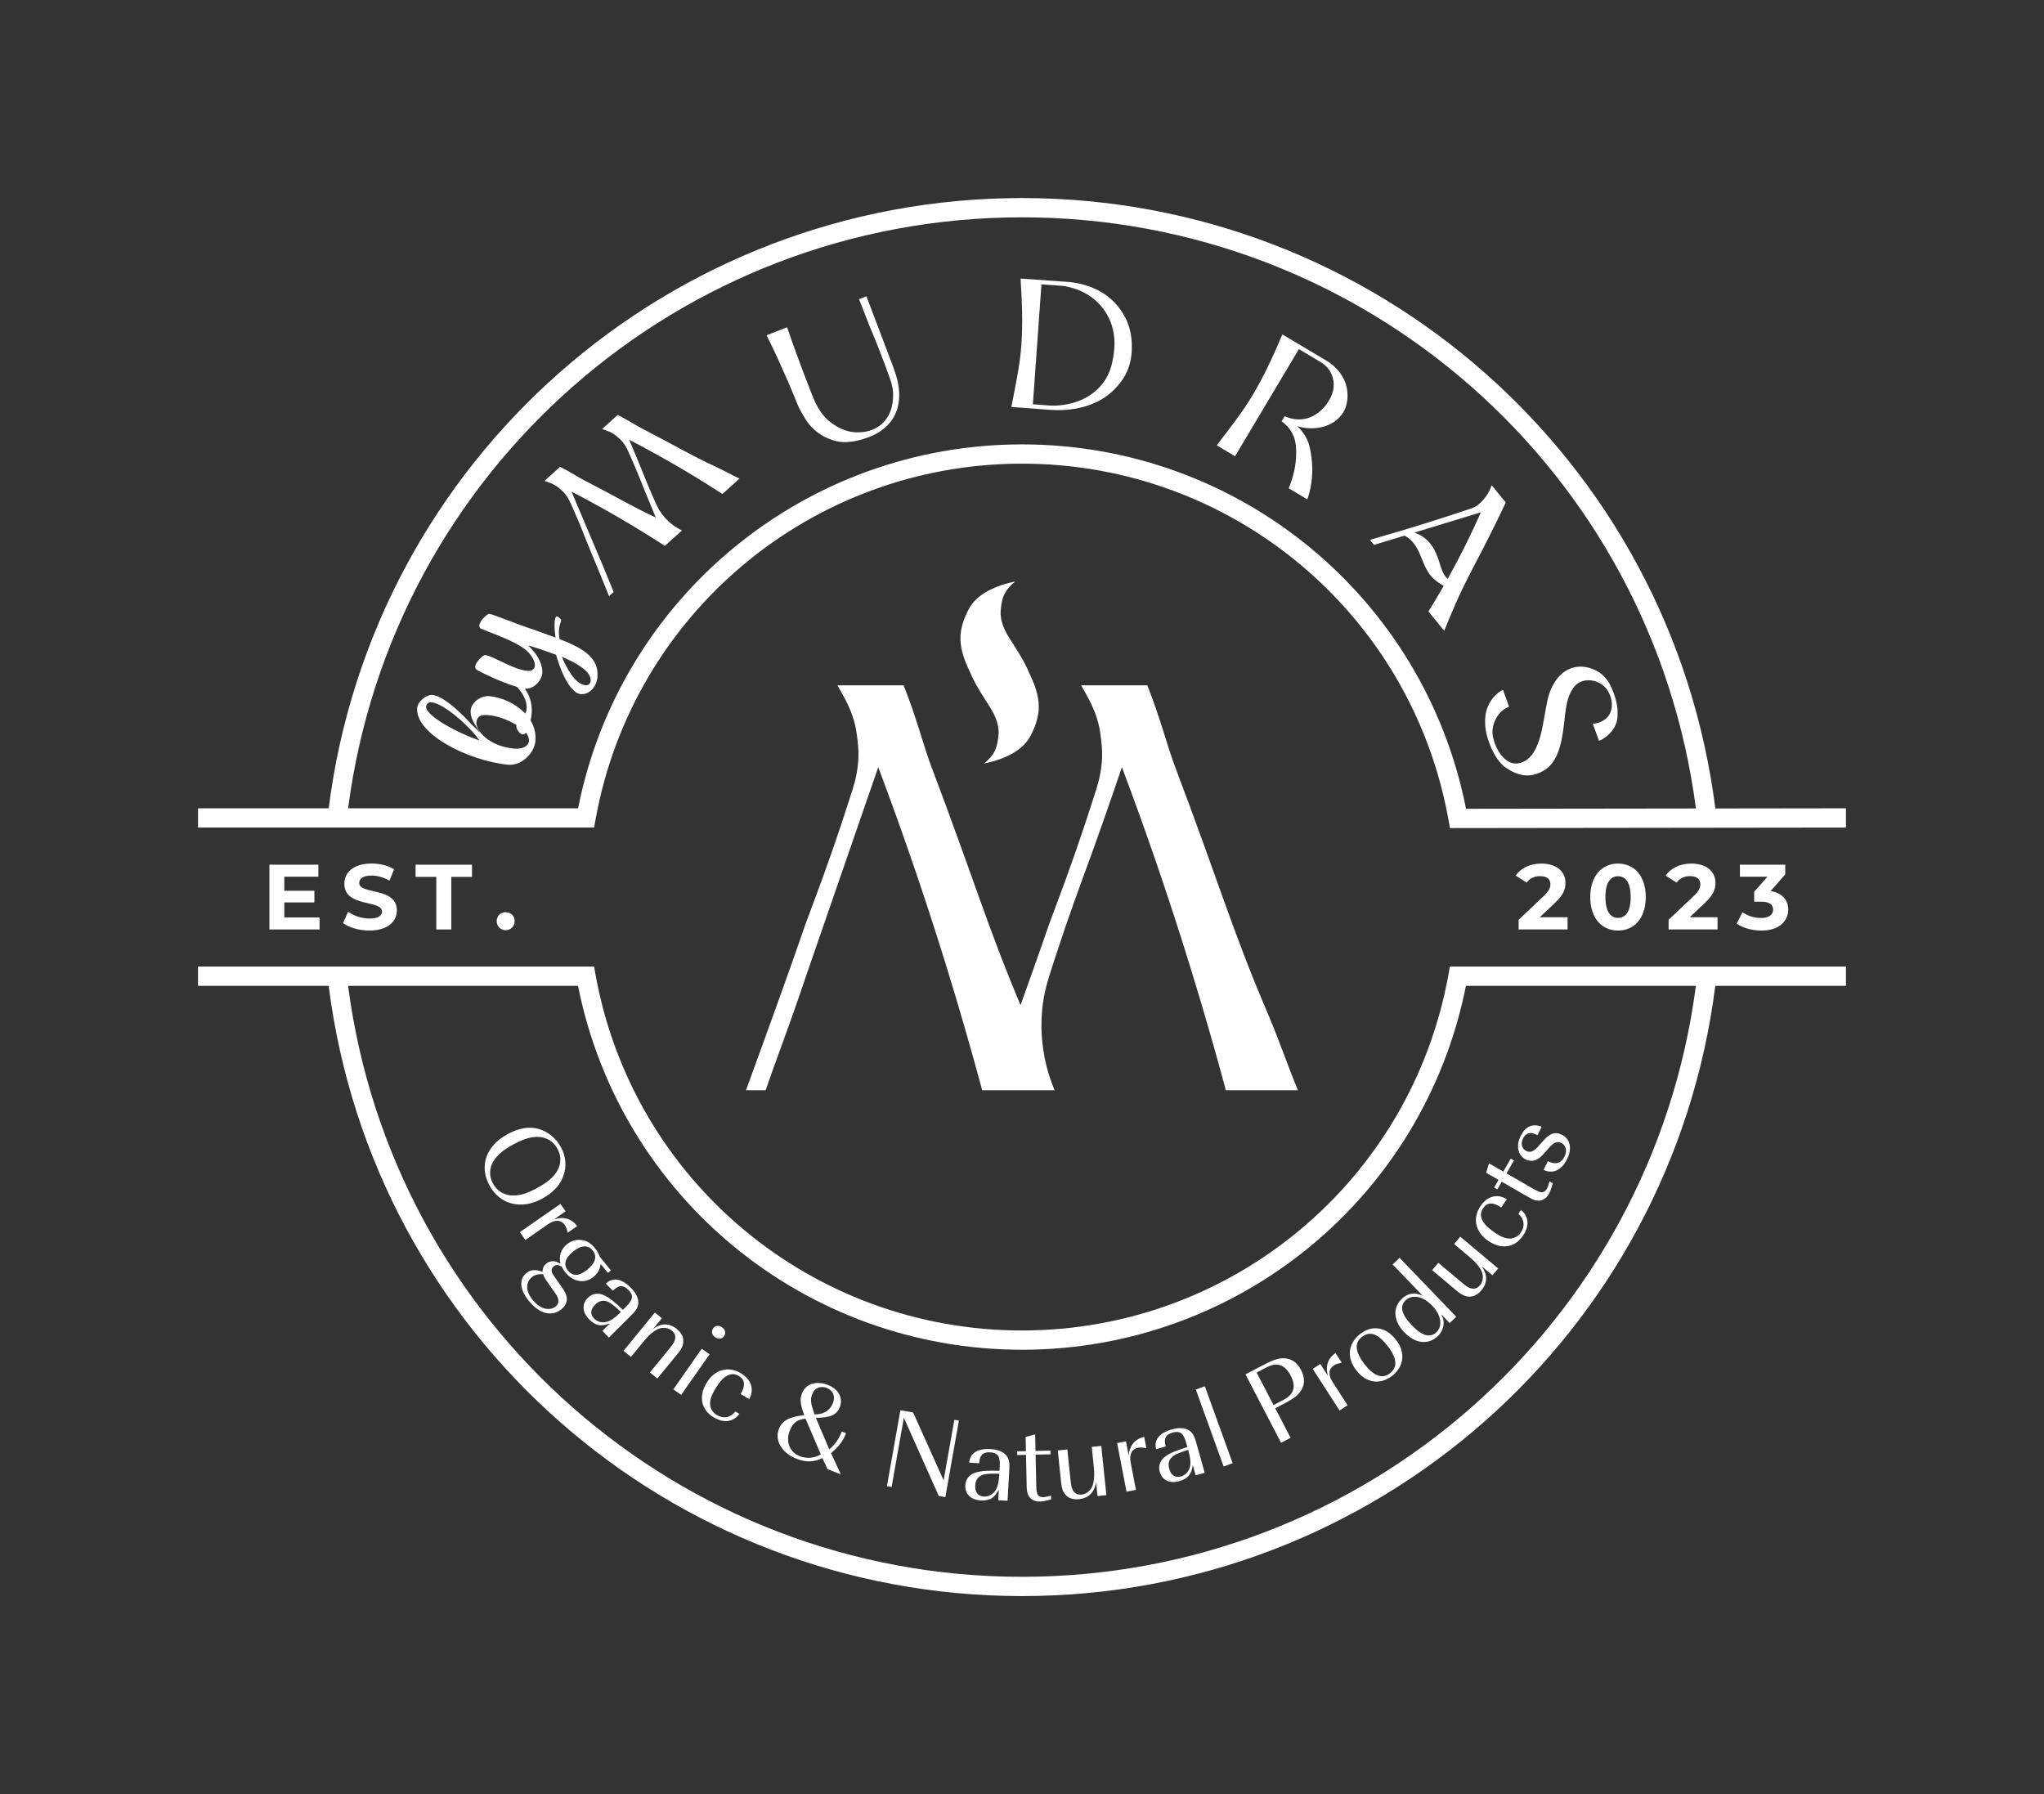
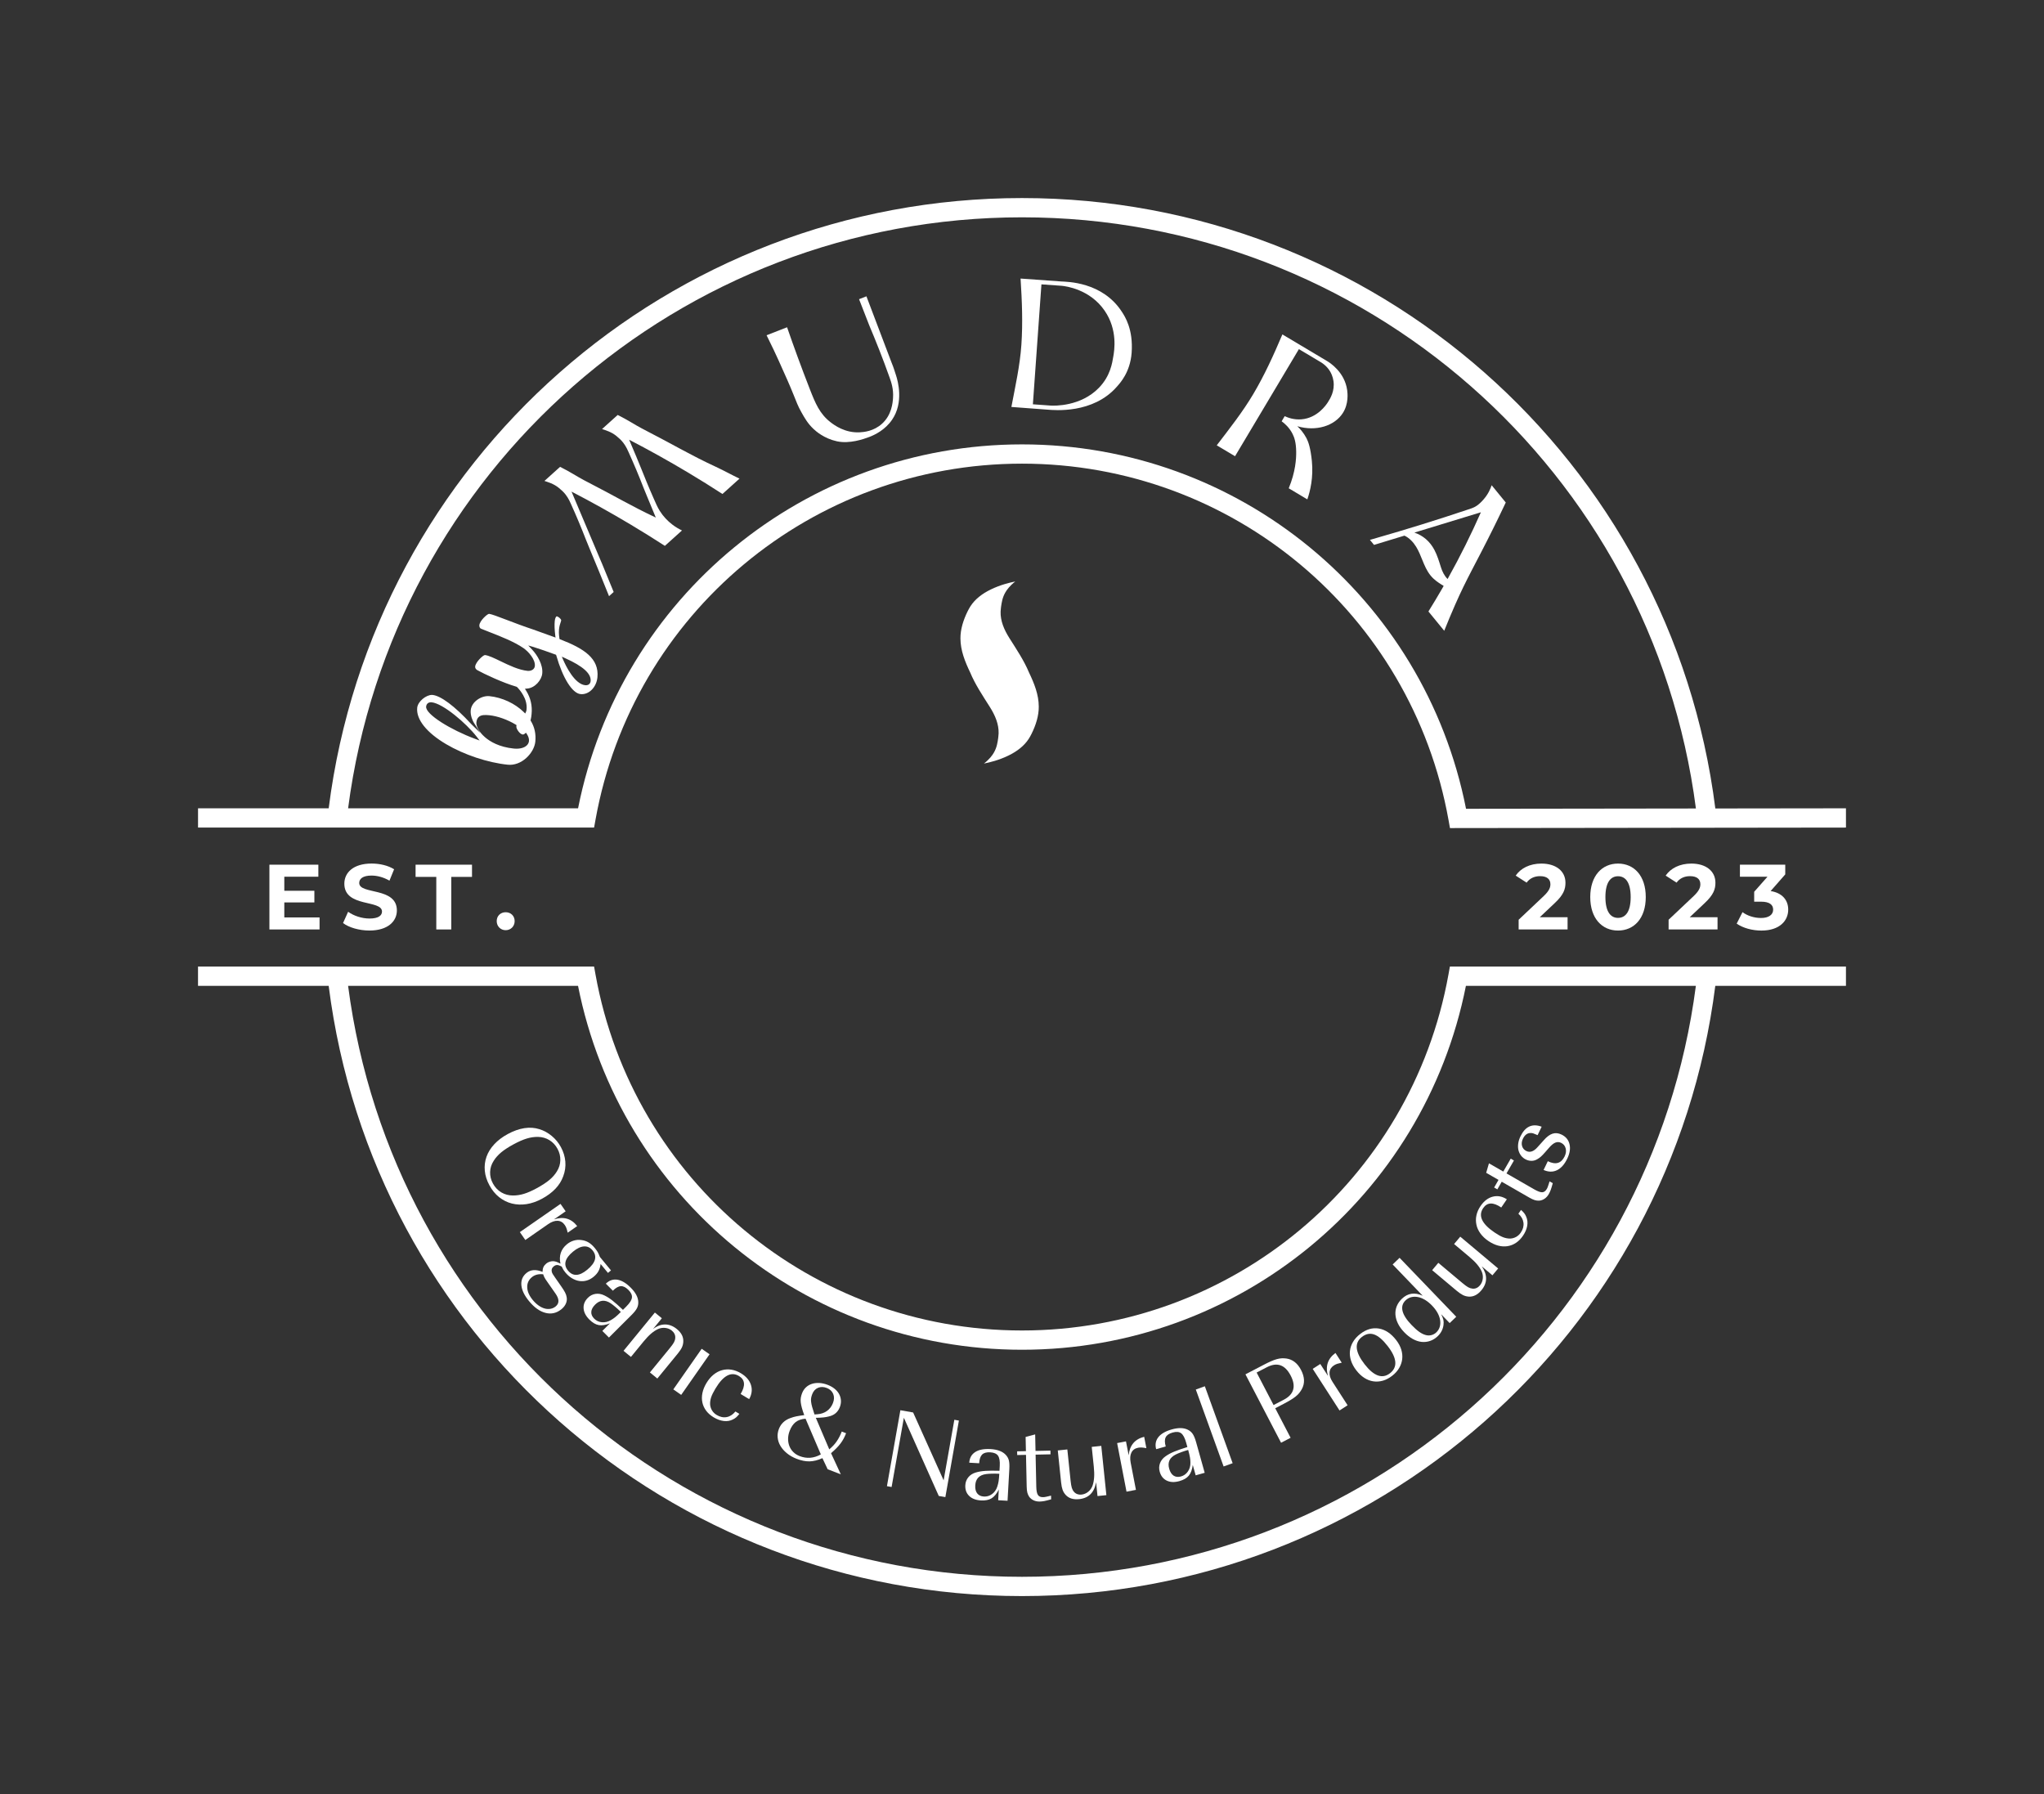
<svg xmlns="http://www.w3.org/2000/svg" version="1.1" id="Capa_1" x="0px" y="0px" viewBox="0 0 1230.54 1080" style="enable-background:new 0 0 1230.54 1080;" xml:space="preserve">
  <rect x="0" y="0" width="1230.54" height="1080" fill="#333333" stroke="none" />
  <style type="text/css">
	.st0{fill:#ffffff;}
	.st1{fill:#000000;}
	.st2{fill:#B0874C;}
	.st3{fill:#DDAE63;}
	.st4{fill:#1D1D1B;}
	.st5{fill:#FFFFFF;}
	.st6{fill:#B0874E;}
	.st7{fill:#DDAE64;}
</style>
  <g>
    <path class="st0" d="M608.88,244.97c7.23,0.52,14.72,1.1,21.95,1.64c3.72,0.28,27.16,2.67,41.58-13.87   c1.74-1.99,8.02-8.55,8.87-20.45c1.01-14.1-4.03-21.72-5.84-24.53c-11.76-18.29-33.46-18.11-36.42-18.32   c-8.2-0.59-16.41-1.17-24.61-1.76c0.89,13.88,1.38,26.69,0.49,39.87C614.03,220.17,611.21,232.66,608.88,244.97z M626.97,171.17   c4.03,0.29,8.3,0.59,12.33,0.88c2.24,0.23,16.82,2,25.72,14.97c7.99,11.63,5.82,24.12,5.21,27.61c-0.63,3.61-1.64,11.62-8.71,18.87   c-10.92,11.19-26.62,10.81-29.11,10.63l-10.59-0.76L626.97,171.17z" fill="#000000" />
    <path class="st0" d="M781.97,210.16l13.15,7.84c2.99,1.78,5.38,4.46,6.67,7.69c0.44,1.09,0.79,2.31,0.99,3.65   c0.9,6.08-2,10.64-3.34,12.76c-1.03,1.62-6.35,9.54-15.96,10.32c-4.59,0.37-8.24-1.05-10.06-1.91l-1.84,3.09   c1.78,1.28,4.64,3.72,6.62,7.68c1.08,2.17,2.05,5.11,2.14,10.51c0.07,4.36-0.4,12.26-4.49,22.14l11.2,6.68   c1.68-4.89,3.75-13.11,2.72-23.19c-0.77-7.55-2.05-11.38-3.24-13.65c-1.78-3.36-3.95-5.73-5.52-7.2   c11.29,3.32,22.43-0.17,27.41-7.94c3.6-5.62,2.85-11.96,2.62-13.71c-1.48-11.05-10.72-16.75-12.07-17.55l-26.94-16.06   c-5.44,12.81-10.76,24.47-17.49,35.84c-6.44,10.88-14.41,20.96-22.03,30.92c3.67,2.19,7.35,4.37,11.02,6.56L781.97,210.16z" fill="#000000" />
    <path class="st0" d="M477.92,238.07c1.6,4.01,2.5,6.46,4.53,10.06c1.99,3.53,3.88,6.9,7.34,10.12c1.42,1.33,6.3,5.7,14.02,7.39   c7.61,1.67,16.09-1.3,19.49-2.59c3.59-1.37,9.55-4.29,13.73-10.35c7.18-10.42,3.49-23.41,2.4-26.77c-0.47-1.46-1.75-5.54-2.49-7.15   c-5.29-14.09-10.04-26.32-15.33-40.41c-1.48,0.58-2.96,1.15-4.44,1.73c2.04,5.24,4.09,10.49,6.13,15.73   c3.84,9.07,8.18,19.93,12.31,31.58c0.96,2.7,2.4,6.82,2.01,12.2c-0.2,2.75-0.72,10.06-6.58,15.42c-5.07,4.63-11.13,5.07-13.35,5.2   c-8.91,0.52-15.37-4.28-17.59-5.99c-6.62-5.08-9.25-11.5-12.54-19.92c-5.2-13.33-9.75-25.82-13.72-37.32   c-4.11,1.6-8.23,3.21-12.34,4.81c3.2,6.38,5.65,11.65,7.29,15.28C473.17,226.83,475.37,231.7,477.92,238.07z" fill="#000000" />
    <path class="st0" d="M845.51,322.43c2.97,1.39,5.36,3.96,7.05,6.72c1.53,2.5,2.62,5.24,3.72,7.96c1.36,3.35,2.68,6.52,4.99,9.36   c2.22,2.73,5,4.42,6.28,5.25c0.58,0.38,1.08,0.68,1.43,0.88l0.13,0.15c-0.37,0.64-0.74,1.28-1.11,1.92   c-2.66,4.6-5.35,9.07-8.05,13.41l9.51,11.62c2.02-5.06,4.17-10.19,6.44-15.38c7.26-16.58,12.37-24.63,23.08-46.27   c1.93-3.9,4.52-9.2,7.53-15.56l-8.5-10.4c-0.66,2.03-2.01,5.24-4.76,8.42c-1.3,1.51-2.73,2.93-4.39,4.05   c-1.73,1.17-3.68,1.68-5.64,2.34c-4.46,1.49-8.93,2.96-13.41,4.41c-4.54,1.47-9.08,2.91-13.64,4.32   c-4.62,1.44-9.24,2.85-13.87,4.23c-0.02,0.01-0.04,0.01-0.06,0.02c-5.88,1.76-11.72,3.46-17.51,5.11l2.47,3.02   C833.3,326.16,839.4,324.3,845.51,322.43z M891.54,308.37c-5.73,12.95-12.36,26.41-20.05,40.17l-0.03-0.03   c-1.96-1.95-3.14-4.39-3.97-7c-1.15-3.61-2.19-7.19-3.98-10.55c-2.64-4.97-6.69-8.56-12.01-10.36   C864.85,316.52,878.19,312.45,891.54,308.37z" fill="#000000" />
    <path class="st0" d="M434.94,297.36l10.26-9.24c-4.62-2.19-9.18-4.76-14.15-7.07c-15.9-7.37-23.82-12.42-44.72-23.19   c-3.76-1.94-8.34-5.04-14.46-8.07l-9.42,8.48c1.92,0.69,5.52,1.59,8.74,4.26c1.52,1.26,2.8,2.4,4.02,3.98   c1.85,2.4,2.84,4.86,3.23,5.71c3.15,6.95,6.15,14.1,8.93,21.27c1.99,5.11,1.04,2.39,7.44,18.06   c-14.89-6.99-22.95-12.05-43.16-22.46c-3.76-1.94-8.34-5.04-14.46-8.07l-9.42,8.48c1.92,0.69,5.52,1.59,8.74,4.26   c1.52,1.26,2.8,2.4,4.02,3.98c1.85,2.4,2.84,4.86,3.23,5.71c3.15,6.95,6.15,14.1,8.93,21.27c2.05,5.28,0.98,2.21,8.08,19.62   c2.53,6.2,4.57,11.26,5.88,14.52l2.79-2.51c-2.38-5.58-4.57-11.33-6.95-16.91l-0.21-0.49l-2.4-5.64l-0.31-0.73   c-5.17-12.22-10.33-24.43-15.5-36.65c11.47,5.94,23.33,12.51,35.47,19.76c7.18,4.29,14.08,8.6,20.73,12.9l10.3-9.28   c-1.71-0.81-3.66-1.9-5.65-3.41c-3.02-2.28-5.69-5.11-7.7-8.32c-1.51-2.41-2.59-5.05-3.74-7.64c-3.29-7.4-5.34-12.62-7.36-17.62   c-1.69-4.18-4.17-10.21-7.36-17.62c11.47,5.94,23.33,12.51,35.47,19.76C421.39,288.74,428.3,293.05,434.94,297.36z" fill="#000000" />
-     <path class="st0" d="M908.5,425.43c-1.22-3.39-2.45-6.78-3.67-10.17c-2.69,1.02-9.54,6.38-10.59,15.92   c-0.56,5.08,0.24,10.58,2.33,16.01c2.22,6.52,6.59,12.98,10.32,15.17c2.01,1.19,7.29,5.04,14.3,4.32c2.19-0.22,4.06-0.91,4.59-1.1   c4.62-1.67,8-4.57,10.41-8.88c2.88-5.17,4.04-11.24,4.9-17.07c0.82-5.6,1.12-11.52,2.41-17.06c1.03-4.41,3.37-9.86,7.65-11.95   c4.2-2.04,9.44-1.2,13.2,1.37c6.39,4.36,8.77,16.16,1.86,21.08c-2.77,1.97-5.66,2.58-7.28,2.63c1.23,3.41,2.47,6.83,3.7,10.24   c3.63-1.31,9.47-5.79,10.85-12.28c0.26-1.23,0.32-2.4,0.36-3.35c0.06-1.27,0.24-5.92-2.12-12.46c-1.66-4.58-3.8-9.52-8.6-12.9   c-0.88-0.62-8.08-5.42-16.36-2.98c-8.47,2.49-12.25,10.72-13.7,14.58c-1.34,3.57-1.75,6.36-3.31,14.91   c-1.24,6.77-1.8,10.59-3.92,16.19c-1.87,4.95-4.62,9.53-9.92,11.39c-10.27,3.61-16.98-10.6-17.38-17.74   C898.19,434.99,902.24,427.62,908.5,425.43z" fill="#000000" />
    <path class="st0" d="M957.37,540c0,12.87,7.13,20.16,16.71,20.16c9.64,0,16.71-7.3,16.71-20.16c0-12.87-7.07-20.16-16.71-20.16   C964.5,519.84,957.37,527.14,957.37,540z M981.71,540c0,8.86-3.12,12.53-7.63,12.53c-4.46,0-7.58-3.68-7.58-12.53   s3.12-12.53,7.58-12.53C978.59,527.47,981.71,531.15,981.71,540z" fill="#000000" />
    <path class="st0" d="M299.03,554.48c0,3.17,2.4,5.46,5.4,5.46s5.4-2.28,5.4-5.46c0-3.23-2.4-5.35-5.4-5.35   S299.03,551.25,299.03,554.48z" fill="#000000" />
    <path class="st0" d="M1004.54,553.65v5.85H1034v-7.35h-16.76l8.97-8.47c5.46-5.07,6.52-8.52,6.52-12.31   c0-7.07-5.79-11.53-14.48-11.53c-7.02,0-12.47,2.84-15.48,7.24l6.57,4.23c1.89-2.62,4.73-3.9,8.08-3.9c4.12,0,6.24,1.78,6.24,4.85   c0,1.89-0.61,3.9-4.07,7.18L1004.54,553.65z" fill="#000000" />
    <path class="st0" d="M914.26,553.65v5.85h29.46v-7.35h-16.76l8.97-8.47c5.46-5.07,6.52-8.52,6.52-12.31   c0-7.07-5.79-11.53-14.48-11.53c-7.02,0-12.47,2.84-15.48,7.24l6.57,4.23c1.89-2.62,4.73-3.9,8.08-3.9c4.12,0,6.24,1.78,6.24,4.85   c0,1.89-0.61,3.9-4.07,7.18L914.26,553.65z" fill="#000000" />
    <polygon class="st0" points="271.68,559.5 271.68,527.86 284.16,527.86 284.16,520.51 250.19,520.51 250.19,527.86 262.66,527.86    262.66,559.5  " fill="#000000" />
    <path class="st0" d="M816.54,824.91c1.48,1.91,3.09,3.42,4.83,4.53c1.74,1.12,3.56,1.81,5.44,2.08c1.88,0.27,3.78,0.14,5.68-0.39   c1.9-0.54,3.77-1.51,5.61-2.93c1.8-1.39,3.2-2.95,4.21-4.67c1.01-1.72,1.63-3.52,1.85-5.4c0.22-1.87,0.03-3.78-0.56-5.73   c-0.6-1.95-1.62-3.85-3.07-5.73c-3.07-3.96-6.53-6.27-10.38-6.93c-3.85-0.66-7.62,0.44-11.29,3.28c-1.84,1.42-3.27,3-4.3,4.74   c-1.03,1.74-1.65,3.55-1.86,5.45c-0.21,1.89,0.01,3.84,0.65,5.84C814,821.05,815.06,823,816.54,824.91z M819.89,804.79   c2.42-1.88,4.89-2.36,7.41-1.47c2.52,0.9,5.24,3.24,8.16,7.02c5.6,7.23,6.05,12.66,1.35,16.3c-4.62,3.58-9.73,1.76-15.33-5.47   C815.8,813.83,815.27,808.37,819.89,804.79z" fill="#000000" />
    <path class="st0" d="M222.45,552.92c-4.68,0-9.58-1.67-12.87-4.07l-3.06,6.79c3.45,2.67,9.69,4.51,15.87,4.51   c11.14,0,16.54-5.57,16.54-12.09c0-14.31-22.67-9.36-22.67-16.54c0-2.45,2.06-4.46,7.41-4.46c3.45,0,7.19,1,10.8,3.06l2.79-6.85   c-3.62-2.28-8.63-3.45-13.53-3.45c-11.08,0-16.43,5.51-16.43,12.14c0,14.48,22.67,9.47,22.67,16.76   C229.97,551.14,227.8,552.92,222.45,552.92z" fill="#000000" />
    <path class="st0" d="M800.42,826.11c0.14-1.75,1.03-3.15,2.67-4.21c0.63-0.4,1.28-0.71,1.96-0.94c0.69-0.22,1.59-0.44,2.71-0.67   l-3.77-5.85c-4.7,3.42-6.2,8.03-4.5,13.83l-4.64-7.2l-4.56,2.94l16.14,25.04l4.86-3.13l-9.05-14.04   C800.88,829.79,800.28,827.86,800.42,826.11z" fill="#000000" />
    <path class="st0" d="M872.01,586.61C849.62,710.78,741.64,800.9,615.26,800.9s-234.36-90.12-256.75-214.29l-0.86-4.77l-238.44,0   v11.6l78.66,0c26.57,209.78,205.07,367.34,417.39,367.34c212.32,0,390.82-157.56,417.39-367.34l78.66,0v-11.6l-238.44,0   L872.01,586.61z M1020.96,593.44c-26.47,203.26-199.73,355.74-405.7,355.74c-205.97,0-379.22-152.48-405.7-355.74l138.43,0   C373.27,720.66,484.89,812.5,615.26,812.5s242-91.84,267.26-219.06L1020.96,593.44z" fill="#000000" />
    <path class="st0" d="M843.97,781.81c-1.4,1.35-2.43,2.84-3.09,4.47c-0.65,1.63-0.92,3.33-0.79,5.11c0.13,1.78,0.64,3.56,1.52,5.35   c0.88,1.79,2.15,3.54,3.79,5.24c1.64,1.71,3.35,3.05,5.14,4.04c1.79,0.99,3.56,1.57,5.31,1.75c1.75,0.18,3.46-0.01,5.13-0.59   c1.67-0.57,3.21-1.54,4.61-2.89c1.94-1.87,3.08-4.09,3.43-6.68c0.15-1.18,0.13-2.2-0.06-3.08c-0.2-0.87-0.64-2.01-1.34-3.4   l5.11,5.32l3.97-3.81l-34.12-35.48l-4.17,4l18.09,18.82C851.7,777.79,847.52,778.4,843.97,781.81z M862.16,785.95   c1.38,1.44,2.48,2.9,3.29,4.37c0.81,1.48,1.32,2.93,1.54,4.36c0.22,1.43,0.14,2.78-0.23,4.03c-0.37,1.26-1.06,2.37-2.06,3.33   c-0.84,0.8-1.82,1.35-2.96,1.64c-1.14,0.29-2.28,0.28-3.42-0.04c-1.31-0.35-2.63-1.01-3.97-1.97c-1.34-0.96-2.87-2.33-4.57-4.1   c-3.02-3.14-4.83-5.96-5.42-8.45c-0.59-2.49,0.02-4.6,1.82-6.34c1-0.97,2.14-1.61,3.41-1.93c1.27-0.32,2.62-0.34,4.04-0.07   c1.42,0.27,2.86,0.84,4.3,1.71C859.36,783.36,860.77,784.51,862.16,785.95z" fill="#000000" />
    <path class="st0" d="M1060.18,552.59c-4.07,0-8.19-1.28-11.14-3.51l-3.51,6.91c3.79,2.67,9.41,4.18,14.87,4.18   c11.08,0,16.15-6.02,16.15-12.59c0-5.74-3.56-10.08-10.58-11.2l8.8-10.03v-5.85h-27.29v7.24h16.6l-8.02,9.08v5.96h4.12   c5.13,0,7.3,1.84,7.3,4.79C1067.47,550.75,1064.69,552.59,1060.18,552.59z" fill="#000000" />
    <path class="st0" d="M358.52,493.39C380.91,369.22,488.88,279.1,615.26,279.1c126.53,0,234.53,90.25,256.8,214.59l0.86,4.78   l238.4-0.3l-0.01-11.6l-78.64,0.1c-26.52-209.86-205-367.45-417.4-367.45c-212.32,0-390.83,157.56-417.39,367.34l-78.66,0v11.6   l238.44,0L358.52,493.39z M209.57,486.56c26.47-203.26,199.73-355.74,405.7-355.74c206.06,0,379.29,152.52,405.71,355.86   l-138.39,0.18c-25.15-127.4-136.8-219.36-267.32-219.36c-130.37,0-242,91.84-267.26,219.07L209.57,486.56z" fill="#000000" />
    <path class="st0" d="M679.49,876.06l-1.62-8.41l-5.33,1.03l5.65,29.25l5.67-1.09l-3.17-16.41c-0.47-2.46-0.32-4.48,0.46-6.04   c0.78-1.57,2.13-2.54,4.05-2.91c0.73-0.14,1.45-0.19,2.17-0.14c0.72,0.05,1.64,0.18,2.77,0.39l-1.32-6.84   C683.18,866.32,680.07,870.04,679.49,876.06z" fill="#000000" />
    <path class="st0" d="M505.35,864.9c-0.5,0.95-1.03,1.85-1.61,2.7c-0.58,0.85-1.23,1.66-1.96,2.45c-0.73,0.79-1.58,1.59-2.54,2.41   l-8.09-18.97c1.06-0.04,1.96-0.07,2.69-0.11c0.73-0.04,1.38-0.09,1.92-0.15c0.55-0.06,1.06-0.13,1.54-0.22   c0.48-0.09,1-0.2,1.55-0.33c3.31-0.71,5.55-2.57,6.73-5.6c0.54-1.38,0.77-2.74,0.68-4.07c-0.08-1.33-0.44-2.59-1.07-3.78   c-0.63-1.19-1.54-2.26-2.71-3.22c-1.17-0.95-2.56-1.74-4.16-2.36c-1.73-0.67-3.41-1.05-5.05-1.14c-1.64-0.09-3.13,0.09-4.5,0.53   c-1.36,0.44-2.56,1.14-3.57,2.09c-1.02,0.95-1.8,2.14-2.35,3.57c-0.35,0.91-0.6,1.8-0.74,2.67c-0.14,0.87-0.15,1.8-0.04,2.79   c0.11,0.99,0.34,2.11,0.68,3.36c0.34,1.25,0.81,2.69,1.42,4.32c-1.05,0.14-1.95,0.26-2.69,0.38c-0.74,0.11-1.42,0.23-2.05,0.36   c-0.62,0.13-1.21,0.28-1.77,0.43c-0.56,0.16-1.13,0.35-1.71,0.57c-3.45,1.2-5.79,3.38-7.02,6.54c-0.69,1.78-0.94,3.54-0.75,5.31   c0.19,1.77,0.75,3.44,1.71,5.03c0.95,1.59,2.25,3.05,3.9,4.39c1.65,1.34,3.57,2.43,5.78,3.29c2.81,1.09,5.43,1.61,7.84,1.55   s4.98-0.71,7.7-1.94l3.16,6.68l7.92,3.07l-5.89-12.74c1.2-1.03,2.27-2.02,3.21-2.97c0.94-0.95,1.77-1.9,2.48-2.84   c0.71-0.94,1.34-1.92,1.88-2.93c0.54-1.01,1.04-2.1,1.49-3.27l-2.6-1.01C506.32,862.88,505.84,863.94,505.35,864.9z M488.33,841.49   c0.12-0.7,0.34-1.46,0.66-2.28c0.72-1.86,1.89-3.13,3.49-3.8c1.6-0.67,3.36-0.64,5.26,0.1c1.9,0.74,3.19,1.94,3.87,3.59   c0.68,1.66,0.63,3.48-0.15,5.47c-0.77,1.99-1.96,3.57-3.56,4.74c-1.6,1.17-3.53,1.84-5.78,2.01c-0.31,0.03-0.55,0.05-0.73,0.05   c-0.18,0.01-0.52,0.03-1.04,0.08c-0.61-1.78-1.07-3.27-1.4-4.46c-0.33-1.2-0.55-2.24-0.65-3.13   C488.2,842.98,488.21,842.19,488.33,841.49z M481.39,876.51c-1.51-0.59-2.79-1.41-3.83-2.46c-1.04-1.05-1.82-2.25-2.34-3.59   c-0.52-1.35-0.78-2.8-0.77-4.37c0.01-1.56,0.33-3.17,0.97-4.81c0.91-2.34,2.11-4.08,3.6-5.25c1.5-1.16,3.48-1.84,5.94-2.03   l9.21,21.5C489.98,877.85,485.71,878.18,481.39,876.51z" fill="#000000" />
    <path class="st0" d="M774.51,817.79c-0.96-0.13-1.9-0.18-2.82-0.14c-0.92,0.04-1.91,0.2-2.97,0.49c-1.05,0.29-2.21,0.71-3.47,1.26   c-1.26,0.55-2.69,1.24-4.29,2.08l-11.17,5.82l21.45,41.18l5.74-2.99l-9.26-17.78l5-2.6c1.61-0.84,3-1.62,4.2-2.34   c1.19-0.72,2.22-1.43,3.09-2.12s1.59-1.39,2.16-2.11c0.57-0.72,1.09-1.48,1.55-2.3c1.91-3.46,1.77-7.3-0.44-11.54   C781.18,820.65,778.26,818.35,774.51,817.79z M772.83,842.61l-6.11,3.18l-10.19-19.57l6.11-3.18c6.18-3.22,10.97-1.55,14.37,4.99   C780.4,834.53,779.01,839.39,772.83,842.61z" fill="#000000" />
    <rect x="401.02" y="822.9" transform="matrix(0.573 -0.82 0.82 0.573 -499.206 693.67)" class="st0" width="29.8" height="5.78" fill="#000000" />
    <polygon class="st0" points="568.09,891.12 549.73,850.26 542.05,848.9 533.96,894.62 536.77,895.12 544.15,853.44 565.16,900.5    569.13,901.2 577.28,855.14 574.54,854.65  " fill="#000000" />
    <path class="st0" d="M446.04,826.65c-1.91-1.14-3.83-1.86-5.77-2.16c-1.94-0.29-3.81-0.19-5.63,0.32   c-1.82,0.51-3.53,1.42-5.13,2.73c-1.6,1.31-3,2.99-4.22,5.02c-1.22,2.03-2.02,4.04-2.42,6.01c-0.4,1.98-0.41,3.87-0.02,5.67   c0.38,1.8,1.15,3.46,2.29,4.98c1.14,1.52,2.65,2.84,4.52,3.97c2.07,1.24,4.11,1.97,6.11,2.2c2,0.23,3.83-0.09,5.47-0.94   c0.75-0.36,1.42-0.79,1.99-1.29c0.57-0.5,1.2-1.19,1.89-2.07l-2.39-1.43c-1.5,1.86-3.24,2.99-5.22,3.37   c-1.99,0.38-3.99-0.04-6.02-1.25c-1.16-0.69-2.07-1.56-2.74-2.61c-0.67-1.05-1.08-2.22-1.23-3.5c-0.1-1.46,0.09-2.92,0.55-4.38   c0.46-1.45,1.34-3.25,2.63-5.4c4.72-7.88,9.45-10.41,14.19-7.57c3.66,2.19,3.99,5.8,0.99,10.82l5.13,3.08   c1.61-2.87,1.98-5.72,1.09-8.52C451.21,830.88,449.19,828.54,446.04,826.65z" fill="#000000" />
    <path class="st0" d="M410.5,811.14c0.49-1.04,0.78-2.16,0.85-3.35c0.21-2.89-1.07-5.47-3.84-7.73c-2.26-1.85-4.64-2.78-7.13-2.78   c-2.49,0-4.91,0.93-7.27,2.78l5.34-6.52l-4.2-3.44l-18.87,23.05l4.47,3.66l7.54-9.21c1.65-2.01,3.16-3.6,4.54-4.78   c1.38-1.18,2.77-2.1,4.15-2.76c1.42-0.64,2.89-0.87,4.41-0.71c1.52,0.16,2.85,0.71,4,1.65c0.72,0.59,1.26,1.27,1.61,2.04   c0.36,0.77,0.49,1.57,0.41,2.41c-0.05,0.86-0.3,1.72-0.76,2.57c-0.46,0.85-1.31,2.04-2.54,3.54l-11.95,14.6l4.47,3.66L408,814.85   C409.17,813.41,410.01,812.18,410.5,811.14z" fill="#000000" />
    <rect x="727.37" y="834.07" transform="matrix(0.941 -0.34 0.34 0.941 -248.128 298.889)" class="st0" width="5.78" height="49.22" fill="#000000" />
    <path class="st0" d="M718.11,863.27c-0.72-1.1-1.7-1.96-2.93-2.58c-2.48-1.28-5.71-1.36-9.69-0.25c-3.8,1.07-6.51,2.62-8.13,4.67   c-1.62,2.05-2.06,4.46-1.33,7.24l5.77-1.62c-0.67-2.37-0.68-4.21-0.03-5.52c0.64-1.31,2.04-2.27,4.18-2.87   c2.19-0.61,3.89-0.48,5.11,0.41c1.21,0.89,2.21,2.74,3,5.56l0.77,2.75c-3.32,1.03-5.98,1.96-7.97,2.78   c-1.99,0.82-3.7,1.75-5.15,2.78c-1.61,1.13-2.73,2.51-3.35,4.16c-0.62,1.65-0.68,3.36-0.18,5.15c0.71,2.55,2.13,4.33,4.25,5.35   c2.12,1.02,4.65,1.12,7.6,0.29c2.55-0.71,4.43-1.81,5.66-3.29c1.23-1.48,2.02-3.62,2.39-6.42l1.75,6.23l5.43-1.52l-5.19-18.5   C719.48,865.97,718.82,864.37,718.11,863.27z M715.16,885.75c-1.04,1.52-2.44,2.53-4.18,3.02c-1.7,0.48-3.16,0.32-4.4-0.46   c-1.23-0.79-2.13-2.19-2.7-4.2c-1.08-3.84,0.24-6.69,3.96-8.56c0.84-0.43,1.94-0.89,3.3-1.39c1.35-0.5,2.74-0.95,4.17-1.35   c0.51,1.83,0.87,3.3,1.06,4.4c0.19,1.1,0.29,2.19,0.29,3.24C716.71,882.46,716.2,884.23,715.16,885.75z" fill="#000000" />
    <polygon class="st0" points="191.66,527.75 191.66,520.51 162.19,520.51 162.19,559.5 192.38,559.5 192.38,552.26 171.16,552.26    171.16,543.23 189.26,543.23 189.26,536.21 171.16,536.21 171.16,527.75  " fill="#000000" />
    <path class="st0" d="M605.39,875.66c-1.93-2.01-4.96-3.14-9.08-3.37c-3.94-0.22-7.01,0.37-9.2,1.78c-2.2,1.41-3.4,3.55-3.6,6.42   l5.98,0.34c0.14-2.46,0.73-4.2,1.76-5.23c1.03-1.03,2.66-1.49,4.89-1.36c2.27,0.13,3.83,0.81,4.7,2.04   c0.86,1.23,1.21,3.31,1.04,6.23l-0.16,2.85c-3.48-0.1-6.29-0.09-8.44,0.05c-2.15,0.14-4.07,0.46-5.77,0.96   c-1.89,0.55-3.4,1.49-4.52,2.85c-1.12,1.36-1.74,2.96-1.84,4.81c-0.15,2.64,0.61,4.79,2.29,6.44c1.67,1.65,4.04,2.56,7.1,2.74   c2.64,0.15,4.78-0.28,6.42-1.28c1.64-1,3.08-2.77,4.34-5.3l-0.36,6.46l5.63,0.32l1.08-19.18c0.12-2.18,0.02-3.9-0.3-5.18   C607,877.77,606.36,876.64,605.39,875.66z M601.18,891.67c-0.18,1.1-0.44,2.16-0.77,3.16c-0.62,1.92-1.67,3.43-3.15,4.53   c-1.48,1.1-3.12,1.6-4.93,1.5c-1.76-0.1-3.1-0.72-4.01-1.87c-0.91-1.14-1.31-2.76-1.19-4.84c0.22-3.98,2.4-6.26,6.52-6.81   c0.94-0.13,2.13-0.22,3.57-0.25c1.44-0.03,2.91-0.01,4.39,0.07C601.5,889.06,601.36,890.56,601.18,891.67z" fill="#000000" />
    <path class="st0" d="M630.88,900.76c-0.46,0.1-0.87,0.19-1.21,0.27c-0.35,0.08-0.65,0.13-0.9,0.16c-0.25,0.03-0.52,0.05-0.8,0.05   c-1.48,0.03-2.53-0.41-3.12-1.33c-0.6-0.92-0.93-2.58-0.98-4.99l-0.41-19.28l8.98-0.19l-0.05-2.23l-8.98,0.19l-0.21-9.95   l-5.75,1.52l0.18,8.56l-5.29,0.11l0.05,2.23l5.29-0.11l0.41,19.14c0.03,1.49,0.16,2.68,0.39,3.58c0.23,0.9,0.61,1.74,1.13,2.52   c0.67,0.91,1.55,1.63,2.66,2.14c1.1,0.51,2.33,0.75,3.67,0.72c0.88-0.02,1.81-0.12,2.78-0.3c0.97-0.18,2.33-0.53,4.09-1.03   l-0.05-2.23C631.97,900.51,631.34,900.66,630.88,900.76z" fill="#000000" />
    <path class="st0" d="M657.25,870.97l1.24,11.91c0.26,2.54,0.33,4.73,0.19,6.56c-0.14,1.83-0.46,3.48-0.96,4.93   c-0.55,1.46-1.41,2.67-2.6,3.63c-1.18,0.96-2.51,1.52-3.99,1.68c-0.92,0.1-1.78,0-2.59-0.29c-0.8-0.29-1.47-0.76-2-1.4   c-0.59-0.68-1.02-1.49-1.3-2.42c-0.28-0.93-0.52-2.34-0.72-4.23l-1.96-18.83l-5.75,0.6l2,19.25c0.19,1.85,0.49,3.32,0.88,4.42   c0.39,1.1,0.99,2.1,1.78,3c1.9,2.14,4.63,3.02,8.19,2.65c5.72-0.6,9.13-3.98,10.21-10.16l0.86,8.31l5.33-0.56L663,870.37   L657.25,870.97z" fill="#000000" />
    <path class="st0" d="M891.25,742.5c1.22,1.67,2.8,3.18,4.76,4.51c1.95,1.33,3.91,2.26,5.86,2.78c1.95,0.52,3.84,0.64,5.65,0.36   c1.82-0.28,3.52-0.94,5.11-1.99c1.59-1.05,3-2.48,4.23-4.28c1.36-1.99,2.21-3.98,2.56-5.97c0.34-1.99,0.14-3.83-0.62-5.52   c-0.31-0.78-0.7-1.46-1.16-2.06c-0.46-0.6-1.11-1.27-1.96-2.01l-1.57,2.3c1.77,1.6,2.79,3.41,3.05,5.41   c0.26,2.01-0.27,3.98-1.61,5.94c-0.76,1.11-1.68,1.97-2.77,2.58c-1.09,0.61-2.28,0.95-3.56,1.02c-1.47,0.01-2.91-0.26-4.34-0.81   c-1.42-0.55-3.17-1.53-5.24-2.94c-7.59-5.18-9.83-10.05-6.71-14.61c2.41-3.53,6.03-3.64,10.86-0.34l3.37-4.94   c-2.77-1.78-5.59-2.31-8.44-1.59c-2.85,0.72-5.31,2.6-7.38,5.62c-1.26,1.84-2.09,3.72-2.49,5.63c-0.41,1.91-0.41,3.79-0.01,5.64   C889.22,739.07,890.03,740.83,891.25,742.5z" fill="#000000" />
    <path class="st0" d="M329.99,736.9c2.06-1.43,3.96-2.1,5.72-2.02c1.75,0.08,3.19,0.92,4.3,2.53c0.42,0.61,0.76,1.25,1,1.93   c0.24,0.68,0.5,1.57,0.76,2.69l5.72-3.97c-3.58-4.58-8.24-5.92-13.98-4.02l7.03-4.88l-3.1-4.46l-24.47,16.99l3.29,4.75   L329.99,736.9z" fill="#000000" />
    <path class="st0" d="M383.44,787.53c0.61-1.16,0.88-2.44,0.82-3.81c-0.1-2.79-1.6-5.65-4.52-8.57c-2.79-2.79-5.47-4.4-8.04-4.81   c-2.58-0.41-4.9,0.38-6.97,2.38l4.23,4.24c1.74-1.74,3.34-2.65,4.8-2.73c1.46-0.08,2.98,0.67,4.55,2.24   c1.6,1.61,2.32,3.16,2.13,4.65c-0.18,1.49-1.31,3.27-3.38,5.34l-2.02,2.02c-2.52-2.4-4.63-4.26-6.32-5.59   c-1.69-1.33-3.34-2.37-4.94-3.13c-1.77-0.86-3.53-1.15-5.27-0.89c-1.74,0.26-3.27,1.05-4.58,2.36c-1.87,1.87-2.74,3.97-2.59,6.32   c0.15,2.35,1.3,4.6,3.46,6.77c1.87,1.87,3.75,2.98,5.63,3.33c1.89,0.35,4.14,0,6.77-1.05l-4.58,4.57l3.98,3.99l13.6-13.57   C381.76,790.05,382.83,788.69,383.44,787.53z M370.44,792.83c-0.87,0.7-1.77,1.32-2.69,1.84c-1.74,1.01-3.53,1.44-5.37,1.27   c-1.84-0.17-3.4-0.89-4.67-2.17c-1.25-1.25-1.83-2.6-1.74-4.06c0.08-1.46,0.87-2.93,2.34-4.4c2.83-2.82,5.96-3.06,9.4-0.73   c0.79,0.53,1.73,1.26,2.83,2.19c1.1,0.94,2.17,1.93,3.22,2.98C372.42,791.1,371.31,792.13,370.44,792.83z" fill="#000000" />
-     <path class="st0" d="M430.49,804.88c1.03,0.72,2.03,1.02,3.01,0.92c0.98-0.11,1.79-0.62,2.43-1.53c0.61-0.87,0.81-1.8,0.58-2.78   c-0.22-0.98-0.83-1.81-1.82-2.5c-0.99-0.69-1.98-0.98-2.95-0.88c-0.98,0.11-1.78,0.6-2.39,1.47c-0.64,0.91-0.86,1.85-0.65,2.81   C428.9,803.36,429.5,804.19,430.49,804.88z" fill="#000000" />
    <path class="st0" d="M880.73,779.59c1.05,0.52,2.17,0.82,3.37,0.92c2.85,0.21,5.43-1.05,7.72-3.79c3.7-4.41,3.79-9.21,0.27-14.4   l6.4,5.37l3.44-4.11l-22.82-19.15l-3.71,4.43l9.17,7.7c1.96,1.64,3.52,3.17,4.7,4.58c1.18,1.41,2.09,2.82,2.74,4.21   c0.62,1.43,0.84,2.9,0.66,4.41c-0.18,1.52-0.75,2.84-1.7,3.98c-0.6,0.71-1.28,1.24-2.06,1.59c-0.78,0.35-1.58,0.48-2.41,0.38   c-0.9-0.09-1.77-0.36-2.62-0.83c-0.85-0.47-2-1.32-3.46-2.54l-14.51-12.17l-3.71,4.43l14.82,12.44   C878.45,778.21,879.68,779.07,880.73,779.59z" fill="#000000" />
    <path class="st0" d="M326.35,721.57c6.52-3.54,10.77-8.04,12.72-13.48c1.11-2.92,1.53-5.89,1.27-8.89c-0.26-3-1.15-5.91-2.68-8.72   c-1.4-2.57-3.23-4.8-5.49-6.68c-2.27-1.89-4.73-3.24-7.39-4.06c-2.88-0.92-5.92-1.13-9.13-0.63c-3.21,0.5-6.53,1.68-9.96,3.54   c-3.27,1.77-5.98,3.83-8.14,6.16c-2.17,2.34-3.72,4.84-4.67,7.53c-0.95,2.68-1.29,5.48-1.02,8.4c0.27,2.92,1.19,5.85,2.79,8.78   c1.59,2.94,3.55,5.32,5.86,7.15c2.31,1.83,4.86,3.1,7.65,3.81c2.79,0.7,5.73,0.82,8.83,0.36   C320.09,724.36,323.21,723.27,326.35,721.57z M308.75,719.64c-2.53,0-4.85-0.63-6.96-1.88c-2.11-1.26-3.78-3.03-5.02-5.31   c-1.22-2.24-1.79-4.56-1.71-6.95c0.07-2.39,0.8-4.65,2.18-6.77c1.16-1.85,2.67-3.54,4.53-5.08c1.86-1.54,4.3-3.12,7.31-4.76   c3.06-1.66,5.74-2.84,8.06-3.54c2.31-0.7,4.59-1.03,6.84-0.98c2.51,0.06,4.78,0.72,6.81,1.97c2.03,1.25,3.64,2.98,4.83,5.18   c1.2,2.2,1.77,4.49,1.71,6.87c-0.05,2.38-0.73,4.61-2.03,6.69c-1.14,1.89-2.66,3.63-4.57,5.22c-1.91,1.59-4.46,3.25-7.63,4.98   c-2.81,1.53-5.36,2.65-7.64,3.36C313.16,719.33,310.93,719.67,308.75,719.64z" fill="#000000" />
    <path class="st0" d="M899.51,714.84l1.93,1.11l2.64-4.59l16.59,9.54c1.29,0.74,2.38,1.25,3.27,1.52c0.89,0.27,1.8,0.38,2.74,0.33   c1.13-0.1,2.2-0.49,3.2-1.17c1.01-0.68,1.84-1.6,2.52-2.77c0.44-0.76,0.83-1.61,1.18-2.54c0.34-0.93,0.75-2.27,1.23-4.03   l-1.93-1.11c-0.23,0.78-0.43,1.39-0.58,1.84c-0.15,0.45-0.28,0.84-0.4,1.18c-0.11,0.34-0.22,0.62-0.33,0.85   c-0.11,0.23-0.23,0.47-0.37,0.71c-0.74,1.29-1.66,1.95-2.75,1.99c-1.09,0.04-2.69-0.54-4.78-1.74l-16.72-9.61l4.48-7.78l-1.93-1.11   l-4.48,7.78l-8.63-4.96l-1.67,5.7l7.42,4.27L899.51,714.84z" fill="#000000" />
    <path class="st0" d="M357.38,768.57c1.29-1.06,2.26-2.2,2.92-3.4c0.66-1.21,1.09-2.64,1.28-4.3l4.43,5.37l1.82-1.51l-6.69-8.11   c-0.45-1.2-0.88-2.16-1.3-2.89c-0.43-0.73-1.01-1.55-1.74-2.44c-1.24-1.5-2.51-2.64-3.8-3.41c-1.3-0.77-2.74-1.24-4.34-1.43   c-1.56-0.22-3.09-0.1-4.58,0.35c-1.5,0.45-2.87,1.19-4.12,2.23c-1.79,1.48-3.01,3.21-3.66,5.19c-0.65,1.98-0.71,4.14-0.18,6.46   c-0.79-0.37-1.38-0.65-1.77-0.84c-0.39-0.19-0.82-0.33-1.27-0.44c-0.93-0.26-1.9-0.27-2.91-0.03c-1.01,0.23-1.89,0.66-2.64,1.28   c-0.75,0.62-1.31,1.32-1.66,2.09c-0.35,0.77-0.54,1.74-0.55,2.89c-3.93-1.63-7.15-1.41-9.66,0.65c-2.33,1.92-3.35,4.37-3.08,7.37   c0.27,2.99,1.81,6.19,4.62,9.59c3.19,3.87,6.52,6.23,10,7.09c3.48,0.86,6.67,0.1,9.57-2.29c1.18-0.97,2.05-2.08,2.59-3.31   c0.55-1.23,0.72-2.49,0.51-3.76c-0.14-0.97-0.46-1.95-0.98-2.94c-0.51-0.99-1.28-2.21-2.3-3.66l-3.52-5.04   c-0.78-1.1-1.33-1.9-1.62-2.41c-0.3-0.51-0.49-0.99-0.58-1.47c-0.28-1.21,0.1-2.25,1.14-3.1c0.72-0.59,1.43-0.88,2.13-0.86   c0.71,0.02,1.61,0.33,2.71,0.93c0.38,0.83,0.73,1.49,1.04,1.98c0.32,0.49,0.7,1.01,1.14,1.54c1.21,1.47,2.53,2.63,3.97,3.5   c1.43,0.86,2.9,1.42,4.39,1.66c1.49,0.24,2.98,0.16,4.48-0.26C354.65,770.42,356.05,769.66,357.38,768.57z M334.49,778.78   c2.26,3.25,2.28,5.79,0.06,7.62c-0.93,0.77-1.97,1.25-3.13,1.45c-1.16,0.2-2.34,0.14-3.54-0.19c-1.2-0.33-2.42-0.93-3.66-1.81   c-1.24-0.88-2.4-1.98-3.49-3.3c-2.13-2.58-3.24-5.11-3.33-7.59c-0.09-2.48,0.85-4.53,2.82-6.16c1.75-1.45,4.02-2.02,6.79-1.72   c0.23,0.71,0.5,1.37,0.82,1.98c0.32,0.61,0.87,1.46,1.66,2.56L334.49,778.78z M341.96,764.86c-2.92-3.54-1.91-7.35,3.03-11.43   c2.36-1.95,4.56-2.99,6.58-3.13c2.02-0.13,3.75,0.66,5.16,2.37c2.95,3.58,1.89,7.47-3.2,11.66   C348.77,768.27,344.91,768.44,341.96,764.86z" fill="#000000" />
    <path class="st0" d="M915.74,695.67c0.76,0.98,1.73,1.76,2.9,2.32c1.13,0.54,2.29,0.81,3.48,0.79c1.19-0.02,2.33-0.36,3.42-1.02   c0.78-0.45,1.49-0.95,2.11-1.5c0.63-0.55,1.45-1.4,2.47-2.56l2.57-2.94c1.37-1.56,2.62-2.55,3.75-2.98   c1.14-0.43,2.27-0.38,3.4,0.17c1.42,0.68,2.33,1.79,2.73,3.32c0.4,1.53,0.19,3.13-0.61,4.8c-2.05,4.27-5.43,5.24-10.14,2.93   l-2.54,5.27c2.88,1.28,5.56,1.34,8.04,0.16c2.47-1.18,4.54-3.5,6.21-6.98c1.53-3.18,1.98-6.08,1.36-8.69   c-0.62-2.62-2.23-4.55-4.82-5.8c-1.88-0.91-3.69-1.08-5.43-0.52c-1.73,0.56-3.54,1.93-5.42,4.12l-3.49,3.88   c-2.33,2.69-4.6,3.51-6.81,2.44c-1.34-0.64-2.2-1.65-2.6-3.03c-0.39-1.37-0.22-2.83,0.52-4.38c1.13-2.34,2.71-3.49,4.74-3.44   c0.48-0.03,1,0.06,1.57,0.26c0.58,0.2,1.41,0.54,2.52,1.02l2.45-5.08c-5.64-2.09-9.89-0.15-12.77,5.83   c-0.7,1.46-1.16,2.91-1.35,4.33c-0.19,1.43-0.15,2.75,0.14,3.97C914.45,693.58,914.98,694.68,915.74,695.67z" fill="#000000" />
-     <path class="st0" d="M635.69,575.07c7.88-24.19,14.08-40.7,19.87-56.62c4.85-13.32,11.74-32.6,19.87-56.65   c14.3,38.01,28.2,78.28,41.29,120.75c7.74,25.1,14.82,49.69,21.28,73.72h43.39c-6.17-14.83-11.42-30.42-18.19-46.27   c-21.65-50.66-29.5-79.11-55.69-148.2c-4.72-12.44-8.88-29.31-16.81-49.27h-39.83c3.02,5.65,9.56,15.31,11.46,28.33   c0.9,6.16,1.48,11.5,1,17.75c-0.73,9.5-3.58,17.34-4.48,20.13c-7.25,22.87-15.3,45.86-23.86,68.46   c-6.11,16.12-2.6,7.78-20.59,57.83c-20.08-47.62-28.26-76.42-53.58-143.23c-4.72-12.44-8.88-29.31-16.81-49.27h-39.83   c3.02,5.65,9.56,15.31,11.46,28.33c0.9,6.16,1.48,11.5,1,17.75c-0.73,9.5-3.58,17.34-4.48,20.13   c-7.25,22.87-15.3,45.86-23.86,68.46c-6.31,16.63-2.36,7.22-22.38,62.81c-7.14,19.8-13,35.9-16.79,46.27h11.81   c6.18-18.04,13.15-36.08,19.33-54.12l0.54-1.58l6.24-18.22l0.81-2.35c13.63-39.4,27.25-78.8,40.88-118.2   c14.3,38.01,28.2,78.28,41.29,120.75c7.74,25.1,14.82,49.69,21.28,73.72h43.58c-2.31-5.49-4.55-12.14-6.04-19.85   c-2.27-11.68-2.53-23.9-0.49-35.63C629.9,591.99,632.95,583.55,635.69,575.07z" fill="#000000" />
    <path class="st0" d="M602.58,366.05c0.02-0.11,0.04-0.25,0.04-0.38v-0.1c0.4-2.79,0.8-5.83,2.64-8.98c0.92-1.6,2.64-3.97,5.96-6.55   c-3.55,0.69-9.02,2.04-14.65,4.76c-5.56,2.69-9.65,6.02-12.3,10.09c-0.65,1.01-1.2,2.03-1.72,3.06c-2.6,5.27-4.38,10.87-4.34,16.39   c0.04,7.18,2.66,13.78,5.88,20.5c2.96,7.13,7.49,13.89,11.83,20.75c3.25,5.14,5.43,10.41,5.27,15.88   c-0.02,0.61-0.06,1.22-0.15,1.83c-0.02,0.1-0.02,0.21-0.04,0.32c-0.02,0.11-0.04,0.25-0.04,0.38v0.1c-0.4,2.79-0.8,5.83-2.64,8.98   c-0.92,1.6-2.64,3.97-5.96,6.55c3.55-0.69,9.02-2.04,14.65-4.76c5.56-2.69,9.65-6.02,12.3-10.09c0.65-1.01,1.2-2.02,1.72-3.06   c2.6-5.27,4.38-10.87,4.34-16.39c-0.04-7.18-2.66-13.78-5.88-20.5c-2.96-7.13-7.49-13.89-11.83-20.75   c-3.25-5.14-5.43-10.41-5.27-15.88c0.02-0.61,0.06-1.22,0.15-1.83C602.56,366.28,602.56,366.16,602.58,366.05z" fill="#000000" />
    <path class="st0" d="M337.34,384.9l-0.47-0.18l-0.09-0.5c-0.02-0.11-0.49-2.85-0.24-5.36c0.2-1.96,0.63-3.21,0.94-4.13   c0.18-0.55,0.33-0.98,0.37-1.37c0.02-0.15-0.19-0.67-0.93-1.34c-0.67-0.61-1.41-0.98-1.75-1.01c-0.01,0-0.01,0-0.02,0   c-0.35,0-0.99,1.05-1.16,2.7c-0.24,2.35-0.15,5.18,0.27,8.64l0.18,1.44l-5.05-1.82c-3.12-1.13-7.05-2.56-8.2-2.96   c-5.87-1.94-11.57-4.11-16.15-5.86c-5.12-1.95-9.16-3.49-10.61-3.64c-1.02,0-5.57,4.06-5.84,6.79c-0.09,0.88,0.22,1.89,1.12,2.21   c1.42,0.58,2.99,1.19,4.66,1.85c6.75,2.63,15.15,5.91,20.71,9.74c3.11,2.14,7.3,6.92,6.91,10.84c-0.2,1.95-2.1,3.09-4.37,2.9   c-5.39-0.55-11.21-3.36-16.33-5.84c-3.67-1.78-7.14-3.46-9.37-3.68c-1.02,0-5.57,4.13-5.86,6.91c-0.09,0.84,0.4,1.67,1.27,2.17   c4.11,2.28,15.26,7.56,23.59,9.98l0.38,0.23c1.5,1.52,6.36,6.96,5.7,13.41c-0.04,0.42-0.09,0.87-0.28,1.31l-0.52,1.18l-0.92-0.9   c-5.32-5.2-13.01-8.77-20.57-9.54c-4.66-0.52-10.79,3.18-11.33,8.46c-0.33,3.19,1.31,6.59,1.74,7.27l4,6.36l-5.37-5.25   c-0.04-0.04-0.16-0.17-0.35-0.37c-9.63-10.43-18.01-16.71-23-17.21c-0.13-0.02-0.27-0.02-0.41-0.02c-3.4,0-8.43,3.85-8.83,7.74   c-0.71,6.97,5.63,14.96,17.4,21.9c10.85,6.41,25.09,11.15,37.15,12.38c3.83,0.37,7.82-1.05,11.16-4.09   c3.04-2.77,5.06-6.42,5.4-9.79c0.46-4.58-0.44-8.78-2.7-12.47l-0.2-0.33l0.1-0.37c0.31-1.15,0.43-2.32,0.54-3.35   c0.52-5.11-0.57-9.83-3.23-14.09l-0.77-1.23l1.45-0.13c4.65-0.41,8.58-5.11,8.98-9.05c0.54-5.29-2.99-11.12-6.19-14.5l-2.24-2.38   l3.14,0.91c2.36,0.69,9.77,3.26,13.2,4.55l0.42,0.16l0.13,0.43c3.89,13.6,9.6,22.72,14.55,23.22c4.95,0.56,9.6-4,10.21-10.07   C360.79,396.36,351.56,390.38,337.34,384.9z M285.82,444.68c-14.21-5.27-29.76-14.66-29.28-19.35c0.09-0.83,0.43-1.52,1-1.98   c0.6-0.48,1.42-0.67,2.29-0.6c6.94,0.71,20.95,12.76,27,20.55l1.92,2.47L285.82,444.68z M318.45,446.07   c-0.17,1.64-1.26,2.98-3.08,3.79c-1.23,0.55-2.77,0.83-4.44,0.83c-0.52,0-1.05-0.03-1.59-0.08c-8.86-0.9-14.34-4.22-17.38-6.85   c-3.86-3.34-5.37-6.91-5.16-8.97c0.15-1.5,0.66-2.59,1.55-3.32c1.41-1.15,3.5-1.2,6.26-0.92c4.89,0.49,10.96,2.65,15.85,5.63   l0.48,0.3l-0.09,0.88c-0.13,1.3,2.08,4.62,3.82,4.79c0.36,0.05,0.81-0.13,1.21-0.45l0.76-0.64l0.55,0.83   C318.15,443.34,318.58,444.76,318.45,446.07z M355.57,410c-0.08,0.8-0.41,1.45-0.95,1.89c-0.35,0.28-0.95,0.6-1.86,0.6   c-0.14,0-0.28-0.01-0.44-0.02c-6.44-0.65-11.7-11.7-13.17-15.07l-0.92-2.11l2.1,0.95C351.03,401.06,356.02,405.56,355.57,410z" fill="#000000" />
  </g>
</svg>